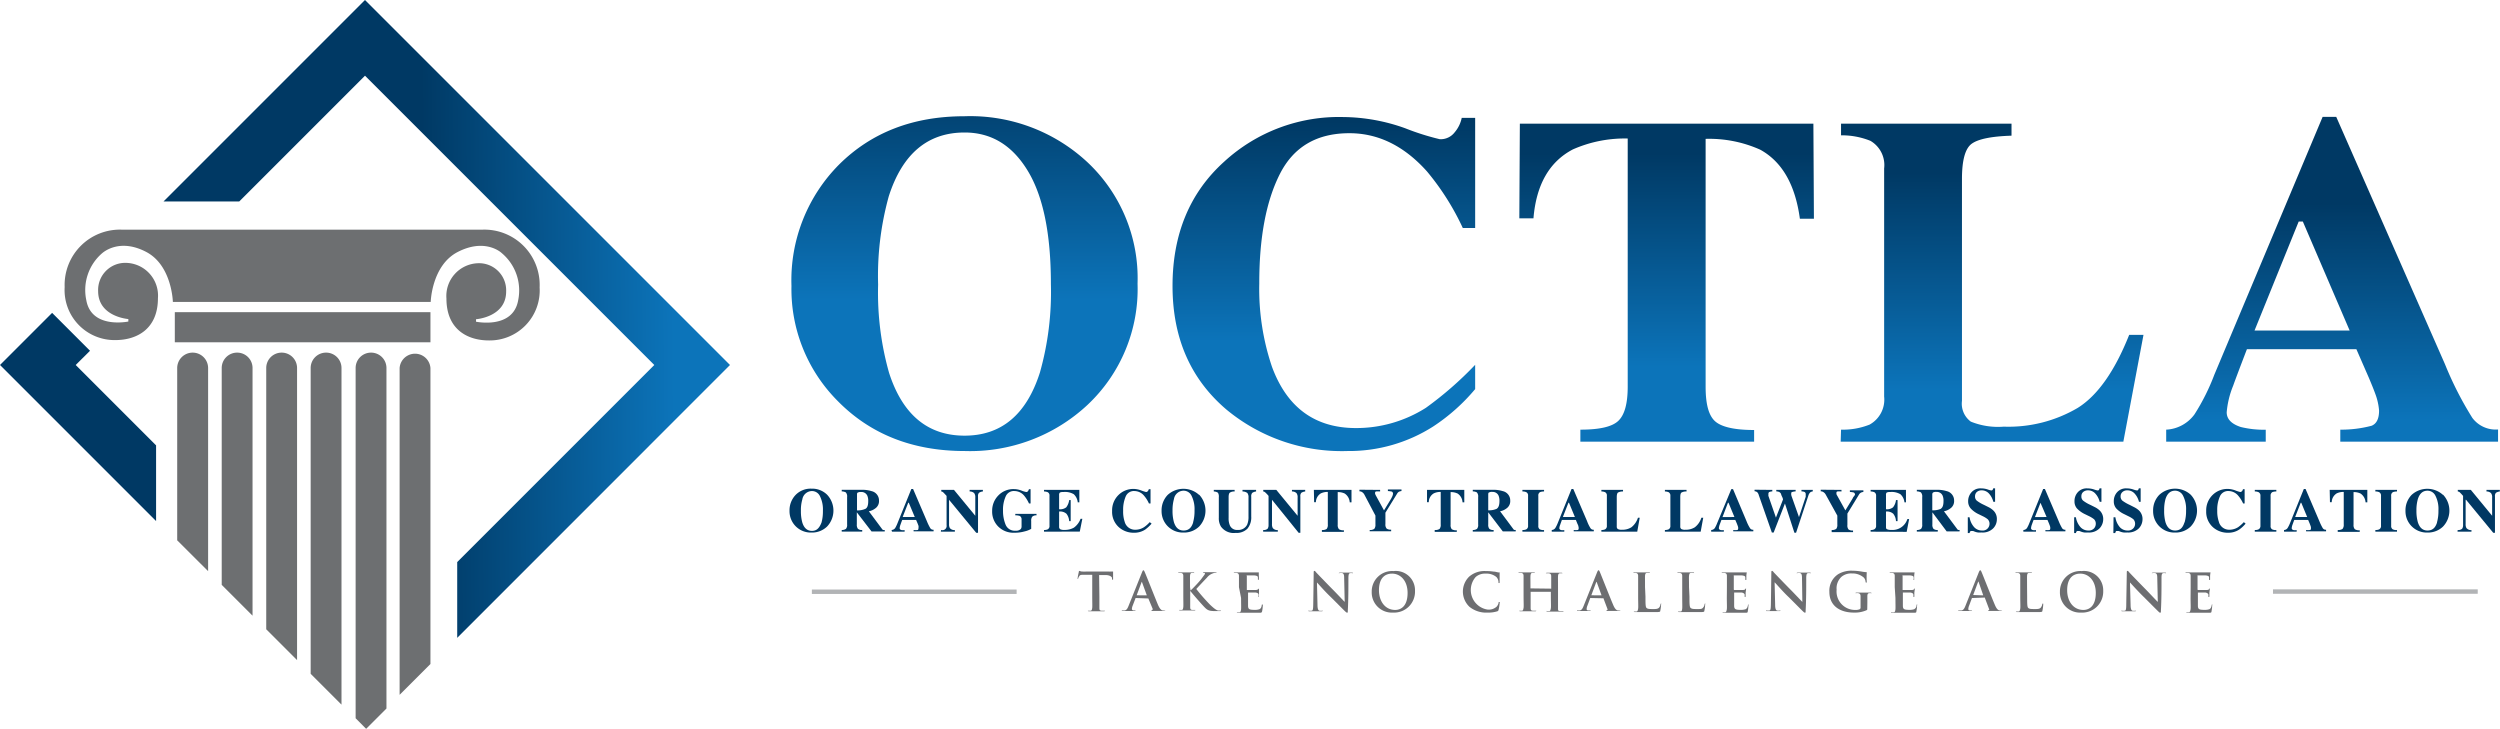
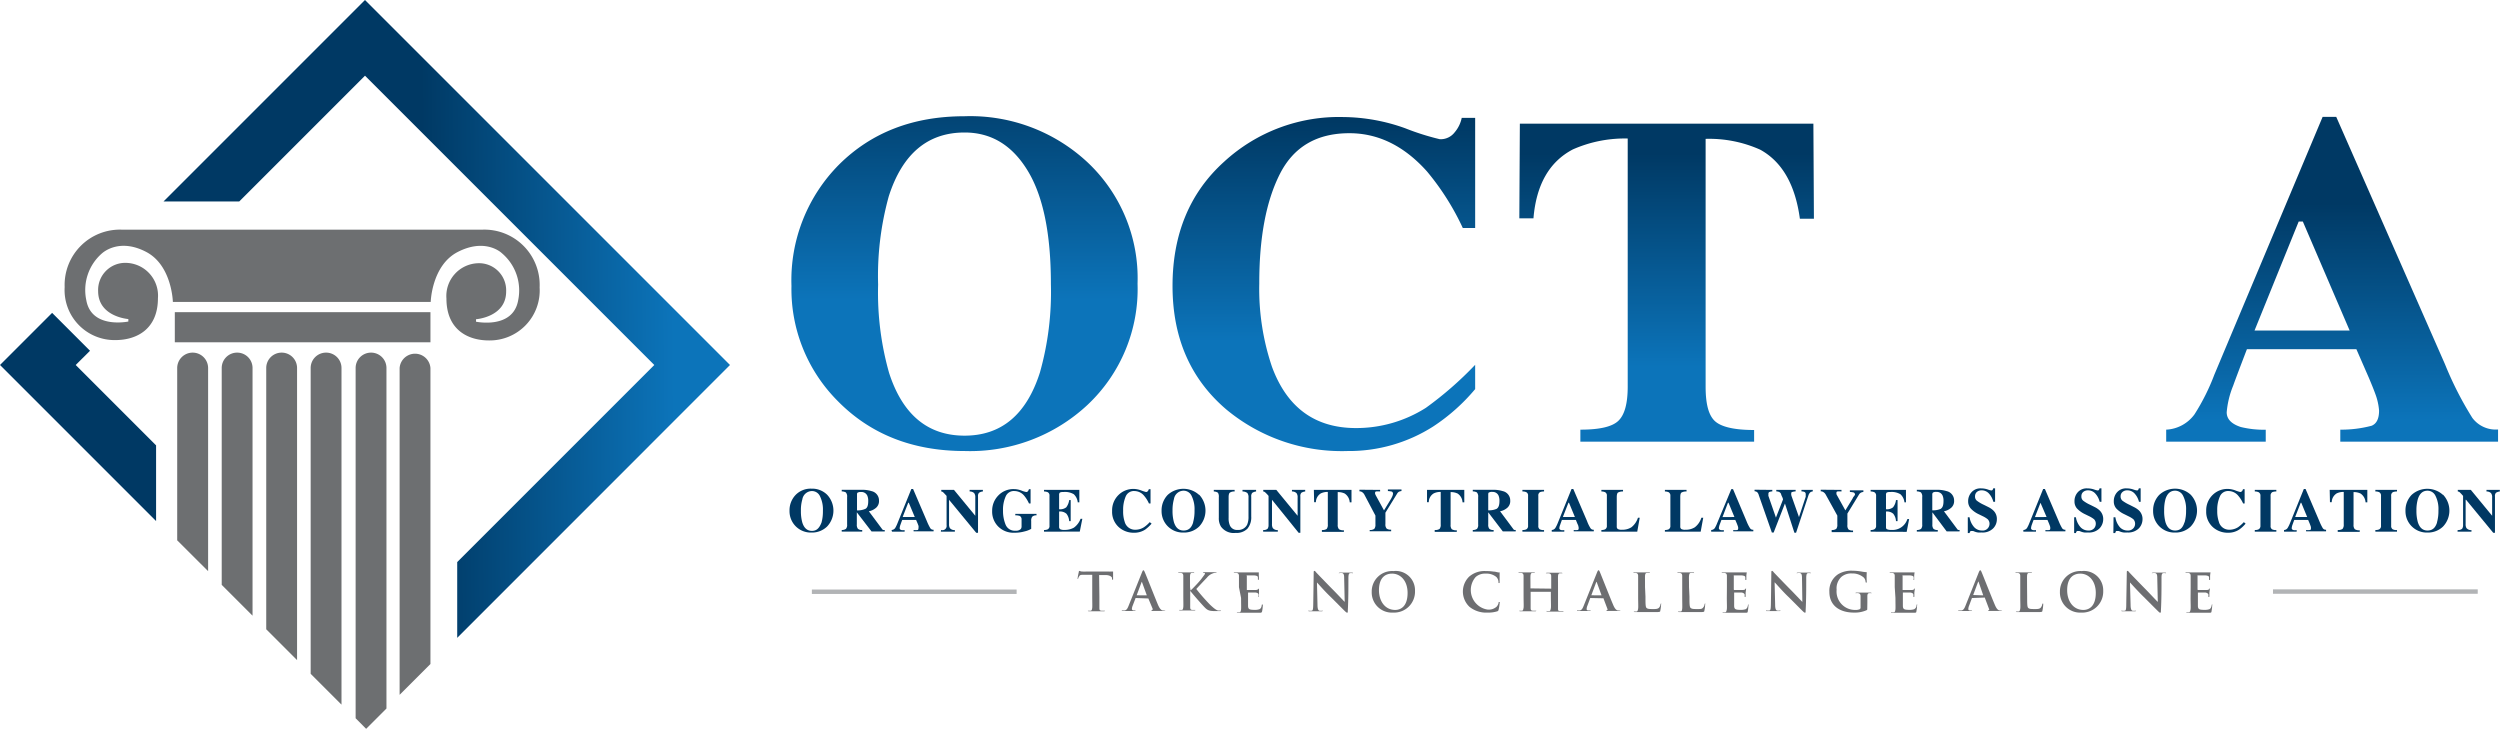
<svg xmlns="http://www.w3.org/2000/svg" xmlns:xlink="http://www.w3.org/1999/xlink" viewBox="0 0 283.02 82.51">
  <defs>
    <style>.cls-1{fill:url(#linear-gradient);}.cls-2{fill:url(#linear-gradient-2);}.cls-3{fill:url(#linear-gradient-3);}.cls-4{fill:url(#linear-gradient-4);}.cls-5{fill:url(#linear-gradient-5);}.cls-6{fill:#003863;}.cls-7{fill:#6d6e71;}.cls-8{fill:#b2b4b6;}.cls-9{fill:url(#linear-gradient-6);}.cls-10{fill:url(#linear-gradient-7);}.cls-11{fill:#6d6f71;}</style>
    <linearGradient id="linear-gradient" x1="109.19" y1="8.24" x2="109.19" y2="37.48" gradientUnits="userSpaceOnUse">
      <stop offset="0" stop-color="#003964" />
      <stop offset="0.88" stop-color="#0c74ba" />
    </linearGradient>
    <linearGradient id="linear-gradient-2" x1="149.9" y1="13.76" x2="149.9" y2="42.06" xlink:href="#linear-gradient" />
    <linearGradient id="linear-gradient-3" x1="188.68" y1="17.39" x2="188.68" y2="44.83" xlink:href="#linear-gradient" />
    <linearGradient id="linear-gradient-4" x1="225.52" y1="19.57" x2="225.52" y2="47.52" xlink:href="#linear-gradient" />
    <linearGradient id="linear-gradient-5" x1="264.02" y1="23.02" x2="264.02" y2="50.99" xlink:href="#linear-gradient" />
    <linearGradient id="linear-gradient-6" x1="47.96" y1="36.09" x2="80.14" y2="35.76" xlink:href="#linear-gradient" />
    <linearGradient id="linear-gradient-7" x1="48.07" y1="46.83" x2="80.25" y2="46.5" xlink:href="#linear-gradient" />
  </defs>
  <title>octla-logo_1</title>
  <g id="Layer_2" data-name="Layer 2">
    <g id="Layer_1-2" data-name="Layer 1">
      <path class="cls-1" d="M123.1,18.36a18,18,0,0,1,5.68,13.75,18,18,0,0,1-5.68,13.74,19.47,19.47,0,0,1-13.88,5.21q-8.85,0-14.42-5.7a17.92,17.92,0,0,1-5.2-13A18.57,18.57,0,0,1,95,18.62q5.5-5.46,14.18-5.46A19.45,19.45,0,0,1,123.1,18.36Zm-5.37,23.8a33.49,33.49,0,0,0,1.24-10c0-5.68-.87-9.95-2.63-12.84S112.21,15,109.2,15q-6.26,0-8.58,7.21a33.72,33.72,0,0,0-1.21,10,33.31,33.31,0,0,0,1.24,10q2.3,7.11,8.55,7.11T117.73,42.16Z" />
      <path class="cls-2" d="M159.08,14.52A28.57,28.57,0,0,0,163,15.76a2,2,0,0,0,1.68-.78,3.64,3.64,0,0,0,.8-1.64H167V25.81h-1.4a28.93,28.93,0,0,0-4.06-6.41q-3.87-4.32-8.78-4.32-5.53,0-7.87,4.62t-2.33,12.41A27.51,27.51,0,0,0,144,41.53q2.56,6.93,9.51,6.93a14.71,14.71,0,0,0,7.91-2.29A39.74,39.74,0,0,0,167,41.3v2.75a21.75,21.75,0,0,1-4.75,4.23,17.7,17.7,0,0,1-9.7,2.78,20.45,20.45,0,0,1-13.69-4.68q-6.12-5.19-6.12-14t5.85-14.08a19.19,19.19,0,0,1,13.48-5.05A21.15,21.15,0,0,1,159.08,14.52Z" />
      <path class="cls-3" d="M172.06,14h33.23l.06,10.76h-1.59q-.78-5.77-4.48-7.81a14.1,14.1,0,0,0-6.19-1.23V43.77c0,2,.35,3.26,1.06,3.91s2.19,1,4.43,1V50H178.91V48.64c2.16,0,3.59-.32,4.3-1s1.06-1.95,1.06-3.89V15.68a14.56,14.56,0,0,0-6.2,1.23q-4,2.09-4.47,7.81H172Z" />
-       <path class="cls-4" d="M208.42,48.64a8.2,8.2,0,0,0,3.23-.57,3.23,3.23,0,0,0,1.65-3.18V19.07a3.17,3.17,0,0,0-1.56-3.13,8.65,8.65,0,0,0-3.32-.62V14h19.3v1.36c-2.25.07-3.74.37-4.49.9s-1.12,1.86-1.12,4V45.38a2.52,2.52,0,0,0,1,2.35,8.18,8.18,0,0,0,3.73.57,15.44,15.44,0,0,0,8.37-2.12q3.38-2.11,5.83-8.27h1.62L240.38,50h-32Z" />
      <path class="cls-5" d="M245.23,48.64a4.21,4.21,0,0,0,3.21-1.74,24.1,24.1,0,0,0,2.24-4.48l12.26-29.19h1.54l12.31,28a38.75,38.75,0,0,0,3.1,6.08,3.3,3.3,0,0,0,2.91,1.31V50H264.94V48.64a13.34,13.34,0,0,0,3.54-.44c.57-.23.85-.8.85-1.72a6.89,6.89,0,0,0-.43-1.9c-.18-.5-.43-1.11-.73-1.82l-1.41-3.23H254.37q-1.22,3.18-1.56,4.14a10.2,10.2,0,0,0-.73,3c0,.77.53,1.32,1.59,1.67a11.13,11.13,0,0,0,2.83.31V50H245.23ZM266,37.42l-5.3-12.34h-.47l-5,12.34Z" />
      <path class="cls-6" d="M93.63,56a2.62,2.62,0,0,1,0,3.61,2.45,2.45,0,0,1-1.76.68,2.41,2.41,0,0,1-2.49-2.45,2.51,2.51,0,0,1,.69-1.81,2.37,2.37,0,0,1,1.8-.71A2.41,2.41,0,0,1,93.63,56ZM93,59.16a4.65,4.65,0,0,0,.16-1.32,3.41,3.41,0,0,0-.34-1.68,1,1,0,0,0-.9-.57,1.12,1.12,0,0,0-1.09.95,4.26,4.26,0,0,0-.16,1.3,4.65,4.65,0,0,0,.16,1.32c.2.63.56.94,1.09.94S92.75,59.79,93,59.16Z" />
      <path class="cls-6" d="M95.29,60a.79.79,0,0,0,.48-.13.68.68,0,0,0,.13-.5v-3.1a.68.68,0,0,0-.15-.53,1.07,1.07,0,0,0-.46-.11v-.18h2.25a3.51,3.51,0,0,1,1.13.15,1.08,1.08,0,0,1,.84,1.07,1,1,0,0,1-.44.9,1.66,1.66,0,0,1-.71.31l1.49,2A.24.24,0,0,0,100,60a.38.38,0,0,0,.16,0v.17H98.67L97,58h0v1.37a.73.73,0,0,0,.12.49.65.65,0,0,0,.49.14v.18H95.29ZM98,57.59c.2-.13.29-.41.29-.85a1.44,1.44,0,0,0-.11-.64.72.72,0,0,0-.71-.4.62.62,0,0,0-.37.07c-.06,0-.08.12-.08.23v1.78A2.11,2.11,0,0,0,98,57.59Z" />
      <path class="cls-6" d="M100.93,60a.53.53,0,0,0,.41-.22,3.73,3.73,0,0,0,.28-.59l1.55-3.83h.2L104.93,59a5.92,5.92,0,0,0,.39.8.4.4,0,0,0,.37.17v.18h-2.26V60a1.44,1.44,0,0,0,.45,0c.07,0,.1-.11.1-.23a.76.76,0,0,0,0-.25l-.09-.24-.18-.42h-1.57c-.11.28-.17.46-.2.54a1.4,1.4,0,0,0-.09.4c0,.09.06.17.2.21a1.11,1.11,0,0,0,.36,0v.18h-1.43Zm2.63-1.47-.68-1.62h-.06l-.63,1.62Z" />
      <path class="cls-6" d="M106.54,60a.48.48,0,0,0,.62-.55V56.14c-.22-.24-.35-.38-.4-.42a.4.4,0,0,0-.2-.08v-.18H108l2.41,2.93h0V56.33a.76.76,0,0,0-.13-.51.74.74,0,0,0-.51-.18v-.18h1.5v.18a.91.91,0,0,0-.44.15.54.54,0,0,0-.11.41v4.12h-.2l-3.08-3.74h0v2.74a.86.86,0,0,0,.09.46.67.67,0,0,0,.57.23v.18h-1.59Z" />
      <path class="cls-6" d="M113,56.11a2.35,2.35,0,0,1,1.78-.74,2.45,2.45,0,0,1,.87.17,2.64,2.64,0,0,0,.53.16.22.22,0,0,0,.18-.08.54.54,0,0,0,.12-.24h.19V57h-.18a3.85,3.85,0,0,0-.51-.84,1.45,1.45,0,0,0-1.12-.57,1,1,0,0,0-1,.59,3.67,3.67,0,0,0-.31,1.65,4.05,4.05,0,0,0,.29,1.56,1.11,1.11,0,0,0,1.12.69.76.76,0,0,0,.6-.19.49.49,0,0,0,.09-.32v-.74a.44.44,0,0,0-.2-.42,1.54,1.54,0,0,0-.51-.07v-.17h2.4v.17a.68.68,0,0,0-.48.15.74.74,0,0,0-.12.49v.89a2.59,2.59,0,0,1-.75.29,4.18,4.18,0,0,1-1.16.15,2.43,2.43,0,0,1-1.86-.74,2.38,2.38,0,0,1-.65-1.72A2.45,2.45,0,0,1,113,56.11Z" />
      <path class="cls-6" d="M118.19,60.19V60a.91.91,0,0,0,.43-.08.42.42,0,0,0,.19-.41V56.13a.41.41,0,0,0-.2-.41,1.14,1.14,0,0,0-.42-.08v-.18h4v1.41h-.18a1.45,1.45,0,0,0-.45-.92,1.93,1.93,0,0,0-1.16-.25.86.86,0,0,0-.41.06.34.34,0,0,0-.09.27v1.62a1.11,1.11,0,0,0,.81-.22,1.72,1.72,0,0,0,.33-.82h.17V59h-.17a1.51,1.51,0,0,0-.31-.84,1.08,1.08,0,0,0-.83-.25v1.7a.33.33,0,0,0,.12.3.93.93,0,0,0,.47.08,2.09,2.09,0,0,0,1.09-.26,2.18,2.18,0,0,0,.75-1h.2l-.29,1.45Z" />
      <path class="cls-6" d="M129.24,55.54a4.84,4.84,0,0,0,.5.16.25.25,0,0,0,.21-.11.41.41,0,0,0,.1-.21h.2V57h-.18a3.49,3.49,0,0,0-.52-.84,1.44,1.44,0,0,0-1.11-.57,1,1,0,0,0-1,.61,3.82,3.82,0,0,0-.29,1.62,3.6,3.6,0,0,0,.17,1.24,1.21,1.21,0,0,0,1.21.91,1.8,1.8,0,0,0,1-.3,3.61,3.61,0,0,0,.63-.56l.21.17a4.54,4.54,0,0,1-.72.67,2.22,2.22,0,0,1-1.24.36,2.52,2.52,0,0,1-1.73-.61,2.33,2.33,0,0,1-.78-1.84,2.43,2.43,0,0,1,.74-1.84,2.38,2.38,0,0,1,1.71-.67A2.6,2.6,0,0,1,129.24,55.54Z" />
      <path class="cls-6" d="M135.75,56a2.62,2.62,0,0,1,0,3.61,2.45,2.45,0,0,1-1.76.68,2.41,2.41,0,0,1-2.49-2.45,2.51,2.51,0,0,1,.69-1.81,2.63,2.63,0,0,1,3.56,0Zm-.68,3.12a4.65,4.65,0,0,0,.16-1.32,3.41,3.41,0,0,0-.34-1.68,1,1,0,0,0-.9-.57,1.12,1.12,0,0,0-1.09.95,4.59,4.59,0,0,0-.16,1.3,4.65,4.65,0,0,0,.16,1.32c.2.63.56.94,1.09.94S134.87,59.79,135.07,59.16Z" />
      <path class="cls-6" d="M139.77,55.46v.18a.91.91,0,0,0-.54.13c-.09.07-.14.24-.14.51v2.34a2,2,0,0,0,.13.83.86.86,0,0,0,.88.54,1.1,1.1,0,0,0,1.09-.6,2.26,2.26,0,0,0,.15-.92V56.33a.78.78,0,0,0-.13-.52.93.93,0,0,0-.55-.17v-.18h1.54v.18a1,1,0,0,0-.44.16.6.6,0,0,0-.11.43v2.24a2,2,0,0,1-.43,1.38,1.74,1.74,0,0,1-1.35.48,1.77,1.77,0,0,1-1.65-.72,1.81,1.81,0,0,1-.24-1V56.28a.79.79,0,0,0-.1-.5.89.89,0,0,0-.47-.14v-.18Z" />
      <path class="cls-6" d="M143,60a.66.66,0,0,0,.5-.14.69.69,0,0,0,.11-.41V56.14a3.44,3.44,0,0,0-.4-.42.37.37,0,0,0-.2-.08v-.18h1.48l2.41,2.93h0V56.33a.76.76,0,0,0-.13-.51.72.72,0,0,0-.51-.18v-.18h1.5v.18a1,1,0,0,0-.44.15.54.54,0,0,0-.11.41v4.12h-.19L144,56.58h0v2.74a.86.86,0,0,0,.09.46.67.67,0,0,0,.57.23v.18H143Z" />
      <path class="cls-6" d="M148.74,55.46H153v1.41h-.2a1.3,1.3,0,0,0-.57-1,1.77,1.77,0,0,0-.79-.16v3.69a.72.72,0,0,0,.14.51.89.89,0,0,0,.56.12v.18h-2.49V60a.85.85,0,0,0,.54-.12.73.73,0,0,0,.13-.51V55.69a1.75,1.75,0,0,0-.78.16,1.18,1.18,0,0,0-.57,1h-.2Z" />
      <path class="cls-6" d="M156.24,55.46v.18a2.48,2.48,0,0,0-.47,0,.15.15,0,0,0-.1.15.44.44,0,0,0,0,.1,1.26,1.26,0,0,0,.09.21l.92,1.68h0l.75-1.23a2.37,2.37,0,0,0,.15-.28,1,1,0,0,0,.12-.37.26.26,0,0,0-.14-.25,3,3,0,0,0-.44-.06v-.18h1.54v.18a1,1,0,0,0-.27.07.51.51,0,0,0-.21.2l-1.34,2.18v1.29a.69.69,0,0,0,.14.51.79.79,0,0,0,.51.12v.18h-2.43V60a.8.8,0,0,0,.52-.13.73.73,0,0,0,.13-.5v-1L154.46,56a.8.8,0,0,0-.31-.32.61.61,0,0,0-.25-.06v-.18Z" />
      <path class="cls-6" d="M161.55,55.46h4.22v1.41h-.2a1.27,1.27,0,0,0-.56-1,1.77,1.77,0,0,0-.79-.16v3.69a.73.73,0,0,0,.13.51.92.92,0,0,0,.57.12v.18h-2.5V60a.89.89,0,0,0,.55-.12.73.73,0,0,0,.13-.51V55.69a1.75,1.75,0,0,0-.78.16,1.16,1.16,0,0,0-.57,1h-.2Z" />
      <path class="cls-6" d="M166.73,60a.79.79,0,0,0,.48-.13.68.68,0,0,0,.13-.5v-3.1a.68.68,0,0,0-.15-.53,1.07,1.07,0,0,0-.46-.11v-.18H169a3.55,3.55,0,0,1,1.13.15,1.08,1.08,0,0,1,.84,1.07,1,1,0,0,1-.44.9,1.66,1.66,0,0,1-.71.31l1.49,2a.24.24,0,0,0,.12.11.38.38,0,0,0,.16,0v.17h-1.46L168.48,58h0v1.37a.73.73,0,0,0,.12.49.65.65,0,0,0,.49.14v.18h-2.36Zm2.73-2.42c.19-.13.29-.41.29-.85a1.44,1.44,0,0,0-.11-.64.72.72,0,0,0-.71-.4.62.62,0,0,0-.37.07c-.06,0-.08.12-.08.23v1.78A2.11,2.11,0,0,0,169.46,57.59Z" />
      <path class="cls-6" d="M172.35,60a.93.93,0,0,0,.43-.07.42.42,0,0,0,.21-.42V56.13a.41.41,0,0,0-.2-.41,1,1,0,0,0-.44-.08v-.18h2.45v.18a1.3,1.3,0,0,0-.45.07.42.42,0,0,0-.2.42v3.39a.43.43,0,0,0,.16.4,1,1,0,0,0,.49.09v.18h-2.45Z" />
      <path class="cls-6" d="M175.67,60a.51.51,0,0,0,.4-.22,3.5,3.5,0,0,0,.29-.59l1.55-3.83h.2L179.67,59a4.15,4.15,0,0,0,.39.8.4.4,0,0,0,.37.17v.18h-2.27V60a1.35,1.35,0,0,0,.45,0c.08,0,.11-.11.11-.23a1.19,1.19,0,0,0-.05-.25c0-.06-.06-.14-.1-.24l-.17-.42h-1.58c-.1.28-.17.46-.19.54a1.19,1.19,0,0,0-.1.4c0,.09.07.17.2.21a1.11,1.11,0,0,0,.36,0v.18h-1.42Zm2.62-1.47-.67-1.62h-.06l-.63,1.62Z" />
      <path class="cls-6" d="M181.29,60a.94.94,0,0,0,.41-.07.42.42,0,0,0,.21-.42V56.13a.41.41,0,0,0-.2-.41,1,1,0,0,0-.42-.08v-.18h2.45v.18a1.15,1.15,0,0,0-.57.12c-.09.07-.14.24-.14.52v3.31a.33.33,0,0,0,.12.3.87.87,0,0,0,.47.08,1.89,1.89,0,0,0,1.07-.28,2.24,2.24,0,0,0,.74-1.08h.2l-.28,1.58h-4.06Z" />
      <path class="cls-6" d="M188.48,60a1,1,0,0,0,.41-.07.42.42,0,0,0,.21-.42V56.13a.43.43,0,0,0-.2-.41,1.14,1.14,0,0,0-.42-.08v-.18h2.45v.18a1.09,1.09,0,0,0-.57.12c-.1.07-.14.24-.14.52v3.31a.33.33,0,0,0,.12.3.85.85,0,0,0,.47.08,1.88,1.88,0,0,0,1.06-.28,2.17,2.17,0,0,0,.74-1.08h.21l-.29,1.58h-4.05Z" />
      <path class="cls-6" d="M193.72,60a.52.52,0,0,0,.41-.22,3.73,3.73,0,0,0,.28-.59L196,55.37h.19L197.72,59a4.65,4.65,0,0,0,.4.8.39.39,0,0,0,.37.17v.18h-2.27V60a1.35,1.35,0,0,0,.45,0c.07,0,.11-.11.11-.23a.86.86,0,0,0-.06-.25l-.09-.24-.18-.42h-1.57l-.2.54a1.4,1.4,0,0,0-.09.4c0,.09.07.17.2.21a1.11,1.11,0,0,0,.36,0v.18h-1.43Zm2.63-1.47-.67-1.62h-.06L195,58.54Z" />
      <path class="cls-6" d="M200.64,55.46v.17a1.29,1.29,0,0,0-.35.07.24.24,0,0,0-.09.22.45.45,0,0,0,0,.11.27.27,0,0,0,0,.12l.85,2.45h0l.8-2.05s0-.11-.1-.31-.12-.32-.14-.36a.51.51,0,0,0-.18-.18.92.92,0,0,0-.34-.07v-.17h2.19v.17a1.62,1.62,0,0,0-.4.07c-.07,0-.1.09-.1.18a1.05,1.05,0,0,0,0,.13,1.5,1.5,0,0,0,.08.27l.8,2.26h0l.76-2.3a.74.74,0,0,0,0-.14.66.66,0,0,0,0-.15.26.26,0,0,0-.14-.26,1,1,0,0,0-.34-.06v-.17h1.28v.17a.92.92,0,0,0-.25.08.79.79,0,0,0-.24.37l-1.4,4.23h-.19L202.07,57h0l-1.28,3.29h-.2l-1.48-4.23a.73.73,0,0,0-.19-.35.61.61,0,0,0-.29-.1v-.17Z" />
      <path class="cls-6" d="M208.47,55.46v.18a2.37,2.37,0,0,0-.47,0,.14.14,0,0,0-.1.15.2.2,0,0,0,0,.1s0,.11.08.21l.93,1.68h0l.75-1.23a2.37,2.37,0,0,0,.15-.28A1,1,0,0,0,210,56a.26.26,0,0,0-.15-.25,2.63,2.63,0,0,0-.43-.06v-.18h1.53v.18a1.05,1.05,0,0,0-.26.07.6.6,0,0,0-.22.2l-1.33,2.18v1.29a.7.7,0,0,0,.13.51.79.79,0,0,0,.51.12v.18h-2.42V60a.8.8,0,0,0,.52-.13.74.74,0,0,0,.12-.5v-1L206.69,56a.76.76,0,0,0-.32-.32.54.54,0,0,0-.25-.06v-.18Z" />
      <path class="cls-6" d="M211.77,60.19V60a.83.83,0,0,0,.42-.08.43.43,0,0,0,.2-.41V56.13a.43.43,0,0,0-.2-.41,1.14,1.14,0,0,0-.42-.08v-.18h4v1.41h-.17a1.45,1.45,0,0,0-.46-.92A1.93,1.93,0,0,0,214,55.7a.88.88,0,0,0-.41.06.34.34,0,0,0-.08.27v1.62a1.09,1.09,0,0,0,.8-.22,1.63,1.63,0,0,0,.33-.82h.18V59h-.18a1.44,1.44,0,0,0-.31-.84,1.07,1.07,0,0,0-.82-.25v1.7c0,.15,0,.25.11.3a1,1,0,0,0,.47.08,1.76,1.76,0,0,0,1.84-1.23h.2l-.28,1.45Z" />
      <path class="cls-6" d="M217,60a.77.77,0,0,0,.48-.13.68.68,0,0,0,.13-.5v-3.1a.68.68,0,0,0-.15-.53,1,1,0,0,0-.46-.11v-.18h2.25a3.47,3.47,0,0,1,1.13.15,1.08,1.08,0,0,1,.84,1.07,1,1,0,0,1-.44.9,1.66,1.66,0,0,1-.71.31l1.49,2a.24.24,0,0,0,.12.11.41.41,0,0,0,.16,0v.17h-1.46L218.76,58h0v1.37a.73.73,0,0,0,.12.49.67.67,0,0,0,.49.14v.18H217Zm2.73-2.42c.2-.13.29-.41.29-.85a1.44,1.44,0,0,0-.11-.64.71.71,0,0,0-.71-.4.62.62,0,0,0-.37.07.29.29,0,0,0-.08.23v1.78A2.11,2.11,0,0,0,219.74,57.59Z" />
      <path class="cls-6" d="M222.77,58.56h.2a2.17,2.17,0,0,0,.54,1.14,1.2,1.2,0,0,0,.86.36.77.77,0,0,0,.86-.76.7.7,0,0,0-.21-.52,2.72,2.72,0,0,0-.55-.34l-.45-.22a2.86,2.86,0,0,1-.93-.67,1.21,1.21,0,0,1-.28-.81,1.48,1.48,0,0,1,.37-1,1.33,1.33,0,0,1,1.1-.45,2.3,2.3,0,0,1,.74.12,2,2,0,0,0,.4.11.18.18,0,0,0,.16-.06.75.75,0,0,0,.07-.18h.21v1.53h-.2a2.14,2.14,0,0,0-.48-.92,1.1,1.1,0,0,0-.84-.38.81.81,0,0,0-.55.19.65.65,0,0,0-.2.47.61.61,0,0,0,.19.5,4.08,4.08,0,0,0,.83.49l.52.26a2.22,2.22,0,0,1,.55.39,1.3,1.3,0,0,1,.38,1,1.45,1.45,0,0,1-.41,1,1.67,1.67,0,0,1-1.32.47,2,2,0,0,1-.42,0,1.66,1.66,0,0,1-.42-.12l-.13-.05-.1,0h-.07a.18.18,0,0,0-.15.06.84.84,0,0,0-.07.18h-.2Z" />
      <path class="cls-6" d="M229.06,60a.53.53,0,0,0,.41-.22,3.73,3.73,0,0,0,.28-.59l1.55-3.83h.2L233.06,59a5.92,5.92,0,0,0,.39.8.4.4,0,0,0,.37.17v.18h-2.26V60a1.4,1.4,0,0,0,.45,0c.07,0,.1-.11.1-.23a.76.76,0,0,0-.05-.25l-.09-.24-.18-.42h-1.57c-.11.28-.17.46-.2.54a1.4,1.4,0,0,0-.09.4c0,.09.06.17.2.21a1.11,1.11,0,0,0,.36,0v.18h-1.43Zm2.63-1.47L231,56.92H231l-.63,1.62Z" />
      <path class="cls-6" d="M234.81,58.56h.2a2.17,2.17,0,0,0,.54,1.14,1.19,1.19,0,0,0,.85.36.83.83,0,0,0,.67-.25.79.79,0,0,0,.19-.51.69.69,0,0,0-.2-.52,3.06,3.06,0,0,0-.55-.34l-.45-.22a3,3,0,0,1-.94-.67,1.2,1.2,0,0,1-.27-.81,1.47,1.47,0,0,1,.36-1,1.34,1.34,0,0,1,1.11-.45,2.34,2.34,0,0,1,.74.12,2,2,0,0,0,.4.11.18.18,0,0,0,.16-.06.75.75,0,0,0,.07-.18h.21v1.53h-.2a2.14,2.14,0,0,0-.48-.92,1.1,1.1,0,0,0-.84-.38.8.8,0,0,0-.55.19.61.61,0,0,0-.2.47.61.61,0,0,0,.19.5,4.08,4.08,0,0,0,.83.49l.52.26a2.22,2.22,0,0,1,.55.39,1.34,1.34,0,0,1,.38,1,1.5,1.5,0,0,1-.41,1,1.67,1.67,0,0,1-1.32.47,2,2,0,0,1-.42,0,1.66,1.66,0,0,1-.42-.12l-.14-.05-.09,0h-.07a.18.18,0,0,0-.15.06.52.52,0,0,0-.07.18h-.2Z" />
      <path class="cls-6" d="M239.27,58.56h.21A2.17,2.17,0,0,0,240,59.7a1.17,1.17,0,0,0,.85.36.81.81,0,0,0,.66-.25.75.75,0,0,0,.2-.51.73.73,0,0,0-.2-.52,2.88,2.88,0,0,0-.56-.34l-.44-.22a2.92,2.92,0,0,1-.94-.67,1.2,1.2,0,0,1-.27-.81,1.47,1.47,0,0,1,.36-1,1.34,1.34,0,0,1,1.11-.45,2.24,2.24,0,0,1,.73.12,2,2,0,0,0,.41.11.16.16,0,0,0,.15-.06.48.48,0,0,0,.07-.18h.21v1.53h-.19a2.14,2.14,0,0,0-.48-.92,1.1,1.1,0,0,0-.84-.38.78.78,0,0,0-.55.19.62.62,0,0,0-.21.47.64.64,0,0,0,.19.5,4.6,4.6,0,0,0,.84.49l.51.26a2.29,2.29,0,0,1,.56.39,1.34,1.34,0,0,1,.38,1,1.5,1.5,0,0,1-.41,1,1.7,1.7,0,0,1-1.32.47,2,2,0,0,1-.42,0,1.62,1.62,0,0,1-.43-.12l-.13-.05-.09,0h-.08c-.07,0-.12,0-.14.06a.52.52,0,0,0-.07.18h-.21Z" />
      <path class="cls-6" d="M248,56a2.62,2.62,0,0,1,0,3.61,2.45,2.45,0,0,1-1.76.68,2.41,2.41,0,0,1-2.49-2.45,2.51,2.51,0,0,1,.69-1.81A2.63,2.63,0,0,1,248,56Zm-.68,3.12a4.65,4.65,0,0,0,.16-1.32,3.3,3.3,0,0,0-.34-1.68,1,1,0,0,0-.9-.57c-.53,0-.89.32-1.09.95a4.64,4.64,0,0,0-.15,1.3,4.7,4.7,0,0,0,.15,1.32c.2.63.56.94,1.09.94S247.09,59.79,247.29,59.16Z" />
      <path class="cls-6" d="M253.11,55.54a4.12,4.12,0,0,0,.5.16.26.26,0,0,0,.21-.11.41.41,0,0,0,.1-.21h.19V57h-.17a3.49,3.49,0,0,0-.52-.84,1.45,1.45,0,0,0-1.11-.57,1,1,0,0,0-1,.61,3.66,3.66,0,0,0-.3,1.62,3.57,3.57,0,0,0,.18,1.24,1.2,1.2,0,0,0,1.2.91,1.84,1.84,0,0,0,1-.3,4.52,4.52,0,0,0,.63-.56l.2.17a3.82,3.82,0,0,1-.72.67,2.21,2.21,0,0,1-1.23.36,2.51,2.51,0,0,1-1.73-.61,2.33,2.33,0,0,1-.78-1.84,2.43,2.43,0,0,1,.74-1.84,2.38,2.38,0,0,1,1.71-.67A2.6,2.6,0,0,1,253.11,55.54Z" />
      <path class="cls-6" d="M255.26,60a.88.88,0,0,0,.42-.07.43.43,0,0,0,.22-.42V56.13a.42.42,0,0,0-.21-.41,1,1,0,0,0-.43-.08v-.18h2.44v.18a1.3,1.3,0,0,0-.45.07.44.44,0,0,0-.2.42v3.39a.43.43,0,0,0,.16.4,1,1,0,0,0,.49.09v.18h-2.44Z" />
      <path class="cls-6" d="M258.57,60a.5.5,0,0,0,.4-.22,3.5,3.5,0,0,0,.29-.59l1.55-3.83h.2L262.57,59a5.92,5.92,0,0,0,.39.8.4.4,0,0,0,.37.17v.18h-2.26V60a1.44,1.44,0,0,0,.45,0c.07,0,.1-.11.1-.23a.76.76,0,0,0-.05-.25l-.09-.24-.18-.42h-1.57c-.11.28-.17.46-.2.54a1.4,1.4,0,0,0-.09.4c0,.09.06.17.2.21a1.11,1.11,0,0,0,.36,0v.18h-1.43Zm2.62-1.47-.67-1.62h-.06l-.63,1.62Z" />
      <path class="cls-6" d="M263.74,55.46H268v1.41h-.2a1.3,1.3,0,0,0-.57-1,1.73,1.73,0,0,0-.79-.16v3.69a.72.72,0,0,0,.14.51.91.91,0,0,0,.56.12v.18h-2.49V60a.85.85,0,0,0,.54-.12.72.72,0,0,0,.14-.51V55.69a1.77,1.77,0,0,0-.79.16,1.2,1.2,0,0,0-.57,1h-.2Z" />
      <path class="cls-6" d="M268.91,60a.93.93,0,0,0,.43-.07.42.42,0,0,0,.21-.42V56.13a.43.43,0,0,0-.2-.41,1,1,0,0,0-.44-.08v-.18h2.45v.18a1.3,1.3,0,0,0-.45.07.42.42,0,0,0-.21.42v3.39a.44.44,0,0,0,.17.4,1,1,0,0,0,.49.09v.18h-2.45Z" />
      <path class="cls-6" d="M276.57,56a2.62,2.62,0,0,1,0,3.61,2.45,2.45,0,0,1-1.76.68,2.41,2.41,0,0,1-2.49-2.45,2.51,2.51,0,0,1,.69-1.81,2.63,2.63,0,0,1,3.56,0Zm-.68,3.12a4.65,4.65,0,0,0,.16-1.32,3.3,3.3,0,0,0-.34-1.68,1,1,0,0,0-.9-.57c-.53,0-.89.32-1.09.95a4.59,4.59,0,0,0-.16,1.3,4.65,4.65,0,0,0,.16,1.32c.2.63.56.94,1.09.94S275.69,59.79,275.89,59.16Z" />
      <path class="cls-6" d="M278.23,60a.66.66,0,0,0,.5-.14.69.69,0,0,0,.11-.41V56.14a5.17,5.17,0,0,0-.39-.42.4.4,0,0,0-.21-.08v-.18h1.48l2.41,2.93h0V56.33a.76.76,0,0,0-.13-.51.72.72,0,0,0-.51-.18v-.18H283v.18a1,1,0,0,0-.44.15.54.54,0,0,0-.11.41v4.12h-.19l-3.08-3.74h-.05v2.74a.86.86,0,0,0,.09.46.67.67,0,0,0,.57.23v.18h-1.58Z" />
      <path class="cls-7" d="M124.46,67.53c0,.55,0,1,0,1.28s.05.3.23.33l.31,0c.06,0,.09,0,.09,0s0,.06-.11.06l-.94,0-.76,0q-.12,0-.12-.06s0,0,.1,0l.21,0c.12,0,.16-.16.18-.33s0-.73,0-1.28V65.07l-.9,0c-.34,0-.49,0-.58.18a.63.63,0,0,0-.1.21s0,.07-.07.07,0,0,0-.1.12-.64.13-.69,0-.11.07-.11a1.37,1.37,0,0,0,.26.07,5.6,5.6,0,0,0,.6,0h2.37a3.35,3.35,0,0,0,.42,0l.16,0s0,0,0,.13,0,.54,0,.69,0,.1-.06.1-.06,0-.06-.12,0,0,0-.07-.17-.32-.71-.33l-.75,0Z" />
      <path class="cls-7" d="M128.61,67.7s0,0-.05,0l-.33.86a1.15,1.15,0,0,0-.09.36c0,.11.06.19.24.19h.09c.07,0,.09,0,.09,0s0,.06-.1.06l-.64,0-.7,0c-.08,0-.12,0-.12-.06s0,0,.09,0h.17c.28,0,.39-.24.51-.54l1.51-3.77c.07-.17.11-.24.16-.24s.09.06.15.2c.15.32,1.11,2.77,1.49,3.68.23.54.4.63.53.66l.25,0s.08,0,.08,0-.05.06-.28.06h-1.17c-.11,0-.14,0-.14-.05s0,0,.08-.06a.09.09,0,0,0,.06-.13L130,67.75a.06.06,0,0,0-.06,0Zm1.22-.3s0,0,0,0l-.54-1.48c0-.06,0-.08-.06,0l-.55,1.47s0,0,0,0Z" />
      <path class="cls-7" d="M134.78,66.85c.27-.24,1-1,1.26-1.36s.37-.47.37-.54,0-.08-.14-.11-.08,0-.08-.06,0,0,.08,0l.61,0,.72,0c.1,0,.11,0,.11.06s0,0-.08,0a.89.89,0,0,0-.32.07,1.44,1.44,0,0,0-.67.48c-.28.29-1.06,1.12-1.21,1.29A21.45,21.45,0,0,0,137,68.47c.53.5.71.59.9.65l.21,0c.09,0,.12,0,.12,0s0,.06-.11.06h-.51c-.68,0-.89-.07-1.23-.42s-1.14-1.26-1.64-1.87v.55c0,.55,0,1,0,1.28s.07.3.22.33l.29,0c.05,0,.08,0,.08,0s0,.06-.11.06l-.87,0-.75,0q-.12,0-.12-.06s0,0,.09,0l.22,0c.12,0,.15-.16.17-.33s0-.73,0-1.28V66.47c0-.91,0-1.08,0-1.27s-.06-.3-.26-.34l-.23,0c-.07,0-.1,0-.1,0s0-.06.13-.06l.84,0,.72,0c.09,0,.13,0,.13.06s0,0-.08,0l-.17,0c-.16,0-.21.13-.22.34s0,.36,0,1.27Z" />
      <path class="cls-7" d="M140.26,66.47c0-.91,0-1.08,0-1.27s-.06-.3-.26-.34l-.23,0c-.07,0-.1,0-.1,0s0-.06.13-.06l.86,0h1.5l.26,0,.09,0s0,0,0,0a3.81,3.81,0,0,0,0,.39,2.91,2.91,0,0,1,0,.4.06.06,0,0,1-.06.06s-.05,0-.05-.11a.63.63,0,0,0,0-.19c0-.11-.1-.18-.4-.21-.1,0-.73,0-.85,0s0,0,0,.06v1.52s0,.07,0,.07.82,0,1,0a.43.43,0,0,0,.29-.09s.06-.07.09-.07,0,0,0,0,0,.14,0,.44c0,.12,0,.36,0,.4s0,.12-.05.12,0-.07,0-.1a1.55,1.55,0,0,0,0-.17c0-.12-.11-.21-.34-.24h-.85s0,0,0,.06v.47c0,.2,0,.76,0,.93,0,.41.11.5.72.5a1.54,1.54,0,0,0,.56-.07c.16-.07.23-.2.27-.44,0-.07,0-.09.07-.09s.05,0,.05.11a4.76,4.76,0,0,1-.08.66c-.05.16-.1.16-.33.16-.53,0-1.06,0-1.66,0l-.75,0q-.12,0-.12-.06s0,0,.09,0l.22,0c.12,0,.15-.16.17-.33s0-.73,0-1.28Z" />
      <path class="cls-7" d="M148.72,64.84c0-.12,0-.21.08-.21s.12.08.22.19,1,1.05,1.86,1.92c.41.41,1.25,1.31,1.35,1.4l-.06-2.72c0-.37-.06-.48-.2-.54a.91.91,0,0,0-.32,0c-.07,0-.1,0-.1,0s.07-.06.16-.06l.72,0,.59,0c.08,0,.14,0,.14.06s0,0-.11,0a.58.58,0,0,0-.18,0c-.17,0-.21.17-.22.51,0,1.27,0,2.52-.07,3.78,0,.14,0,.19-.07.19s-.14-.07-.21-.13c-.38-.36-1.14-1.15-1.77-1.76s-1.33-1.42-1.44-1.53l.06,2.53c0,.47.09.63.21.67a1.22,1.22,0,0,0,.32,0c.06,0,.1,0,.1,0s-.06.06-.14.06c-.39,0-.63,0-.74,0l-.65,0c-.08,0-.13,0-.13-.06s0,0,.09,0a1.24,1.24,0,0,0,.27,0c.16,0,.18-.22.19-.74C148.69,67.12,148.71,65.63,148.72,64.84Z" />
      <path class="cls-7" d="M155.29,67a2.31,2.31,0,0,1,2.47-2.35,2.18,2.18,0,0,1,2.43,2.24,2.37,2.37,0,0,1-2.49,2.46A2.28,2.28,0,0,1,155.29,67Zm4.06.12c0-1.35-.78-2.18-1.76-2.18-.69,0-1.48.38-1.48,1.88,0,1.24.69,2.23,1.84,2.23C158.37,69.05,159.35,68.85,159.35,67.12Z" />
      <path class="cls-7" d="M166.36,68.7a2.37,2.37,0,0,1-.05-3.41,2.63,2.63,0,0,1,1.9-.64,5.48,5.48,0,0,1,.87.06c.23,0,.44.09.62.1s.07,0,.07.07,0,.13,0,.34,0,.52,0,.64,0,.15-.07.15-.06-.06-.06-.14a.86.86,0,0,0-.24-.55,1.75,1.75,0,0,0-1.21-.38,1.57,1.57,0,0,0-1.13.38A2.24,2.24,0,0,0,168.35,69a1.31,1.31,0,0,0,1.09-.33,1,1,0,0,0,.21-.4c0-.09,0-.12.08-.12s.05,0,.05.09a5.62,5.62,0,0,1-.13.8.21.21,0,0,1-.16.17,3.33,3.33,0,0,1-1.08.14A3,3,0,0,1,166.36,68.7Z" />
      <path class="cls-7" d="M175.61,66.64a0,0,0,0,0,0,0v-.13c0-.91,0-1.08,0-1.27s-.06-.3-.26-.34l-.24,0c-.06,0-.1,0-.1,0s0-.06.13-.06l.86,0,.76,0q.12,0,.12.06s0,0-.1,0l-.18,0c-.16,0-.21.13-.22.34s0,.36,0,1.27v1.06c0,.55,0,1,0,1.28s0,.3.23.33l.31,0c.06,0,.09,0,.09,0s0,.06-.12.06l-.93,0-.75,0c-.09,0-.13,0-.13-.06s0,0,.1,0l.21,0c.12,0,.15-.16.18-.33s0-.73,0-1.28V67s0,0,0,0h-2.29s0,0,0,0v.53c0,.55,0,1,0,1.28s.06.3.24.33l.31,0c.06,0,.09,0,.09,0s0,.06-.12.06l-.93,0-.76,0q-.12,0-.12-.06s0,0,.1,0l.21,0c.12,0,.15-.16.18-.33s0-.73,0-1.28V66.47c0-.91,0-1.08,0-1.27s-.06-.3-.25-.34l-.24,0c-.06,0-.1,0-.1,0s0-.06.13-.06l.86,0,.76,0q.12,0,.12.06s-.05,0-.11,0h-.17c-.16,0-.21.14-.22.35s0,.36,0,1.27v.13s0,0,0,0Z" />
      <path class="cls-7" d="M180.08,67.7s0,0-.05,0l-.32.86a1.15,1.15,0,0,0-.09.36c0,.11,0,.19.24.19H180c.07,0,.09,0,.09,0s0,.06-.11.06l-.63,0-.71,0c-.08,0-.11,0-.11-.06s0,0,.08,0h.17c.28,0,.39-.24.51-.54l1.51-3.77c.07-.17.11-.24.17-.24s.09.06.15.2c.14.32,1.1,2.77,1.49,3.68.22.54.4.63.52.66l.25,0s.08,0,.08,0,0,.06-.27.06H182c-.11,0-.14,0-.14-.05s0,0,.09-.06A.09.09,0,0,0,182,69l-.48-1.27a.06.06,0,0,0-.06,0Zm1.23-.3s0,0,0,0l-.54-1.48c0-.06,0-.08-.07,0l-.55,1.47s0,0,0,0Z" />
      <path class="cls-7" d="M186.28,67.53c0,.77,0,1.18.12,1.29s.26.13.73.13c.31,0,.55,0,.7-.17a.73.73,0,0,0,.15-.36s0-.09.07-.09,0,0,0,.1a4.35,4.35,0,0,1-.09.69c0,.14-.07.17-.38.17-.55,0-1.1,0-1.74,0l-.76,0q-.12,0-.12-.06s0,0,.1,0l.21,0c.12,0,.15-.16.18-.33s0-.73,0-1.28V66.47c0-.91,0-1.08,0-1.27s-.06-.3-.25-.34l-.2,0c-.07,0-.1,0-.1,0s0-.06.13-.06l.82,0,.82,0q.12,0,.12.06s0,0-.11,0l-.23,0c-.16,0-.21.13-.22.34s0,.36,0,1.27Z" />
      <path class="cls-7" d="M191.26,67.53c0,.77,0,1.18.13,1.29s.26.13.72.13.56,0,.7-.17a.66.66,0,0,0,.16-.36s0-.09.07-.09,0,0,0,.1a4.35,4.35,0,0,1-.09.69c0,.14-.06.17-.37.17-.56,0-1.11,0-1.75,0l-.75,0q-.12,0-.12-.06s0,0,.09,0l.22,0c.12,0,.15-.16.17-.33s0-.73,0-1.28V66.47c0-.91,0-1.08,0-1.27s-.06-.3-.26-.34l-.2,0c-.06,0-.1,0-.1,0s0-.06.13-.06l.83,0,.81,0c.09,0,.13,0,.13.06s0,0-.11,0l-.23,0c-.17,0-.21.13-.23.34s0,.36,0,1.27Z" />
      <path class="cls-7" d="M195.5,66.47c0-.91,0-1.08,0-1.27s-.06-.3-.26-.34l-.24,0c-.06,0-.1,0-.1,0s0-.06.13-.06l.87,0h1.5l.25,0,.1,0s0,0,0,0a3.81,3.81,0,0,0-.05.39c0,.06,0,.32,0,.4s0,.06-.06.06-.06,0-.06-.11a.54.54,0,0,0,0-.19c0-.11-.1-.18-.4-.21-.11,0-.73,0-.85,0s-.05,0-.05.06v1.52s0,.07.05.07.82,0,.95,0,.24,0,.29-.09.07-.07.1-.07a0,0,0,0,1,0,0s0,.14-.05.44c0,.12,0,.36,0,.4s0,.12-.06.12-.05-.07-.05-.1,0-.09,0-.17-.12-.21-.34-.24h-.85s0,0,0,.06v1.4c0,.41.11.5.72.5a1.6,1.6,0,0,0,.57-.07c.15-.07.22-.2.27-.44,0-.07,0-.09.06-.09s0,0,0,.11a4.76,4.76,0,0,1-.08.66c0,.16-.09.16-.32.16-.54,0-1.06,0-1.66,0l-.76,0q-.12,0-.12-.06s0,0,.1,0l.21,0c.12,0,.15-.16.18-.33s0-.73,0-1.28Z" />
      <path class="cls-7" d="M200.53,64.84c0-.12,0-.21.08-.21s.12.08.22.19,1,1.05,1.86,1.92c.41.41,1.25,1.31,1.35,1.4L204,65.42c0-.37-.06-.48-.2-.54a.91.91,0,0,0-.32,0c-.07,0-.1,0-.1,0s.07-.06.16-.06l.72,0,.59,0c.08,0,.14,0,.14.06s0,0-.11,0a.58.58,0,0,0-.18,0c-.17,0-.21.17-.22.51,0,1.27,0,2.52-.07,3.78,0,.14,0,.19-.07.19s-.14-.07-.21-.13c-.38-.36-1.14-1.15-1.77-1.76S201,66,200.9,65.92l.06,2.53c0,.47.09.63.21.67a1.22,1.22,0,0,0,.32,0c.06,0,.1,0,.1,0s-.06.06-.14.06c-.39,0-.63,0-.74,0l-.65,0c-.08,0-.13,0-.13-.06s0,0,.09,0a1.24,1.24,0,0,0,.27,0c.16,0,.18-.22.19-.74C200.5,67.12,200.52,65.63,200.53,64.84Z" />
      <path class="cls-7" d="M211.39,68.87c0,.16,0,.17-.08.21a3.28,3.28,0,0,1-1.44.27c-1.47,0-2.77-.69-2.77-2.35a2.23,2.23,0,0,1,1-2,2.89,2.89,0,0,1,1.61-.39,6.24,6.24,0,0,1,1.06.1,3.7,3.7,0,0,0,.48.06c.07,0,.08,0,.08.07a8.78,8.78,0,0,0,0,1c0,.09,0,.12-.07.12s0,0-.06-.07a.77.77,0,0,0-.2-.5,1.93,1.93,0,0,0-1.34-.47,1.7,1.7,0,0,0-1.18.37,1.77,1.77,0,0,0-.56,1.47A2.09,2.09,0,0,0,210,69.05a1.24,1.24,0,0,0,.51-.07.21.21,0,0,0,.12-.22v-.57c0-.3,0-.52,0-.7s-.06-.3-.26-.34a.79.79,0,0,0-.23,0c-.06,0-.09,0-.09,0s0-.06.12-.06l.87,0,.7,0c.08,0,.12,0,.12.06s0,0-.07,0a.59.59,0,0,0-.17,0c-.16,0-.22.13-.22.34s0,.42,0,.72Z" />
      <path class="cls-7" d="M214.5,66.47c0-.91,0-1.08,0-1.27s-.06-.3-.26-.34l-.23,0c-.07,0-.11,0-.11,0s.05-.06.14-.06l.86,0h1.5l.26,0,.09,0s0,0,0,0a3.81,3.81,0,0,0-.05.39c0,.06,0,.32,0,.4s0,.06-.06.06,0,0,0-.11a.63.63,0,0,0,0-.19c0-.11-.1-.18-.4-.21-.1,0-.73,0-.85,0s0,0,0,.06v1.52s0,.07,0,.07.82,0,1,0,.23,0,.28-.09.07-.07.1-.07a0,0,0,0,1,0,0s0,.14-.05.44c0,.12,0,.36,0,.4s0,.12-.05.12-.06-.07-.06-.1a.56.56,0,0,0,0-.17c0-.12-.12-.21-.34-.24h-.85s0,0,0,.06v.47c0,.2,0,.76,0,.93,0,.41.1.5.72.5a1.57,1.57,0,0,0,.56-.07.51.51,0,0,0,.27-.44c0-.07,0-.09.06-.09s0,0,0,.11a4.76,4.76,0,0,1-.08.66c0,.16-.09.16-.32.16-.53,0-1.06,0-1.66,0l-.76,0c-.07,0-.12,0-.12-.06s0,0,.1,0l.22,0c.12,0,.15-.16.17-.33s0-.73,0-1.28Z" />
      <path class="cls-7" d="M223.3,67.7a.06.06,0,0,0-.06,0l-.32.86a1.15,1.15,0,0,0-.09.36c0,.11,0,.19.24.19h.09c.07,0,.09,0,.09,0s0,.06-.1.06l-.64,0-.71,0c-.07,0-.11,0-.11-.06s0,0,.08,0H222c.27,0,.39-.24.51-.54l1.5-3.77c.07-.17.12-.24.17-.24s.09.06.15.2c.14.32,1.1,2.77,1.49,3.68.22.54.4.63.52.66l.26,0s.07,0,.07,0-.05.06-.27.06h-1.18c-.11,0-.14,0-.14-.05s0,0,.09-.06a.09.09,0,0,0,0-.13l-.48-1.27a.06.06,0,0,0-.06,0Zm1.22-.3s0,0,0,0L224,65.89c0-.06,0-.08-.07,0l-.55,1.47s0,0,0,0Z" />
      <path class="cls-7" d="M229.49,67.53c0,.77,0,1.18.12,1.29s.26.13.73.13c.32,0,.55,0,.7-.17a.85.85,0,0,0,.16-.36s0-.09.06-.09.05,0,.05.1a4.35,4.35,0,0,1-.09.69c0,.14-.07.17-.38.17-.55,0-1.1,0-1.74,0l-.76,0q-.12,0-.12-.06s0,0,.1,0l.21,0c.12,0,.15-.16.18-.33s0-.73,0-1.28V66.47c0-.91,0-1.08,0-1.27s-.06-.3-.26-.34l-.2,0c-.07,0-.1,0-.1,0s0-.06.13-.06l.82,0,.82,0q.12,0,.12.06s0,0-.1,0l-.24,0c-.16,0-.21.13-.22.34s0,.36,0,1.27Z" />
      <path class="cls-7" d="M233.2,67a2.31,2.31,0,0,1,2.47-2.35,2.18,2.18,0,0,1,2.43,2.24,2.37,2.37,0,0,1-2.49,2.46A2.28,2.28,0,0,1,233.2,67Zm4.06.12c0-1.35-.78-2.18-1.76-2.18-.69,0-1.48.38-1.48,1.88,0,1.24.69,2.23,1.84,2.23C236.28,69.05,237.26,68.85,237.26,67.12Z" />
      <path class="cls-7" d="M240.77,64.84c0-.12,0-.21.08-.21s.12.08.22.19,1,1.05,1.86,1.92c.4.41,1.24,1.31,1.35,1.4l-.06-2.72c0-.37-.06-.48-.21-.54a.88.88,0,0,0-.32,0c-.07,0-.09,0-.09,0s.06-.06.15-.06l.73,0c.07,0,.29,0,.59,0,.08,0,.14,0,.14.06s0,0-.11,0a.58.58,0,0,0-.18,0c-.17,0-.22.17-.22.51,0,1.27,0,2.52-.07,3.78,0,.14,0,.19-.08.19s-.14-.07-.2-.13c-.38-.36-1.15-1.15-1.77-1.76s-1.34-1.42-1.45-1.53l.07,2.53c0,.47.09.63.21.67a1.15,1.15,0,0,0,.31,0c.07,0,.1,0,.1,0s0,.06-.13.06c-.39,0-.63,0-.75,0l-.65,0c-.07,0-.13,0-.13-.06s0,0,.1,0a1.31,1.31,0,0,0,.27,0c.15,0,.18-.22.18-.74C240.73,67.12,240.76,65.63,240.77,64.84Z" />
      <path class="cls-7" d="M248,66.47c0-.91,0-1.08,0-1.27s-.06-.3-.26-.34l-.24,0c-.06,0-.1,0-.1,0s0-.06.13-.06l.87,0h1.5l.25,0,.1,0s0,0,0,0a3.81,3.81,0,0,0-.05.39c0,.06,0,.32,0,.4s0,.06-.06.06-.06,0-.06-.11a.54.54,0,0,0,0-.19c0-.11-.1-.18-.4-.21-.11,0-.73,0-.85,0s-.05,0-.05.06v1.52s0,.07.05.07.82,0,.95,0,.24,0,.29-.09.07-.07.1-.07a0,0,0,0,1,0,0s0,.14-.05.44c0,.12,0,.36,0,.4s0,.12-.06.12-.05-.07-.05-.1,0-.09,0-.17-.12-.21-.34-.24h-.85s0,0,0,.06v1.4c0,.41.11.5.72.5a1.6,1.6,0,0,0,.57-.07c.15-.07.22-.2.27-.44,0-.07,0-.09.06-.09s0,0,0,.11a4.76,4.76,0,0,1-.08.66c0,.16-.09.16-.32.16-.54,0-1.06,0-1.66,0l-.76,0q-.12,0-.12-.06s0,0,.1,0l.21,0c.12,0,.15-.16.18-.33s0-.73,0-1.28Z" />
      <rect class="cls-8" x="91.91" y="66.74" width="23.18" height="0.5" />
      <rect class="cls-8" x="257.32" y="66.72" width="23.18" height="0.5" />
      <polygon class="cls-9" points="51.76 72.21 82.64 41.32 41.32 0 18.51 22.81 27.08 22.81 41.32 8.57 74.07 41.32 51.76 63.63 51.76 72.21" />
      <polygon class="cls-10" points="10.19 39.71 5.9 35.42 0 41.32 17.67 58.99 17.67 50.42 8.57 41.32 10.19 39.71" />
      <path class="cls-11" d="M21.81,39.92a1.75,1.75,0,0,0-1.75,1.74V61.17l3.5,3.49v-23A1.75,1.75,0,0,0,21.81,39.92Z" />
      <path class="cls-11" d="M26.85,39.92a1.74,1.74,0,0,0-1.75,1.74V66.21l3.49,3.49v-28A1.74,1.74,0,0,0,26.85,39.92Z" />
      <path class="cls-11" d="M31.88,39.92a1.74,1.74,0,0,0-1.74,1.74V71.24l3.49,3.49V41.66A1.74,1.74,0,0,0,31.88,39.92Z" />
      <path class="cls-11" d="M36.92,39.92a1.74,1.74,0,0,0-1.75,1.74V76.28l3.49,3.49V41.66A1.74,1.74,0,0,0,36.92,39.92Z" />
      <path class="cls-11" d="M42,39.92a1.74,1.74,0,0,0-1.74,1.74V81.31l1.19,1.2,2.3-2.3V41.66A1.74,1.74,0,0,0,42,39.92Z" />
      <path class="cls-11" d="M48.73,41.66a1.75,1.75,0,0,0-3.49,0v37l3.49-3.49Z" />
      <rect class="cls-11" x="19.79" y="35.34" width="28.94" height="3.41" />
      <path class="cls-11" d="M54.6,26H13.82a6.26,6.26,0,0,0-6.5,6.5,5.66,5.66,0,0,0,5.73,6c2.47,0,4.83-1.27,4.83-4.74a3.71,3.71,0,0,0-3.57-4,3.07,3.07,0,0,0-3.2,3.2c0,2.91,3.42,3.16,3.42,3.16v.28s-4.18.88-4.76-2.42a5.5,5.5,0,0,1,1.8-5.32c.3-.25,2.1-1.66,5-.13s3,5.65,3,5.65H48.76s.11-4.13,3.05-5.65,4.74-.12,5,.13A5.51,5.51,0,0,1,58.66,34c-.59,3.3-4.77,2.42-4.77,2.42v-.28S57.3,35.9,57.3,33a3.07,3.07,0,0,0-3.2-3.2,3.71,3.71,0,0,0-3.56,4c0,3.47,2.35,4.74,4.82,4.74a5.66,5.66,0,0,0,5.73-6A6.26,6.26,0,0,0,54.6,26Z" />
    </g>
  </g>
</svg>